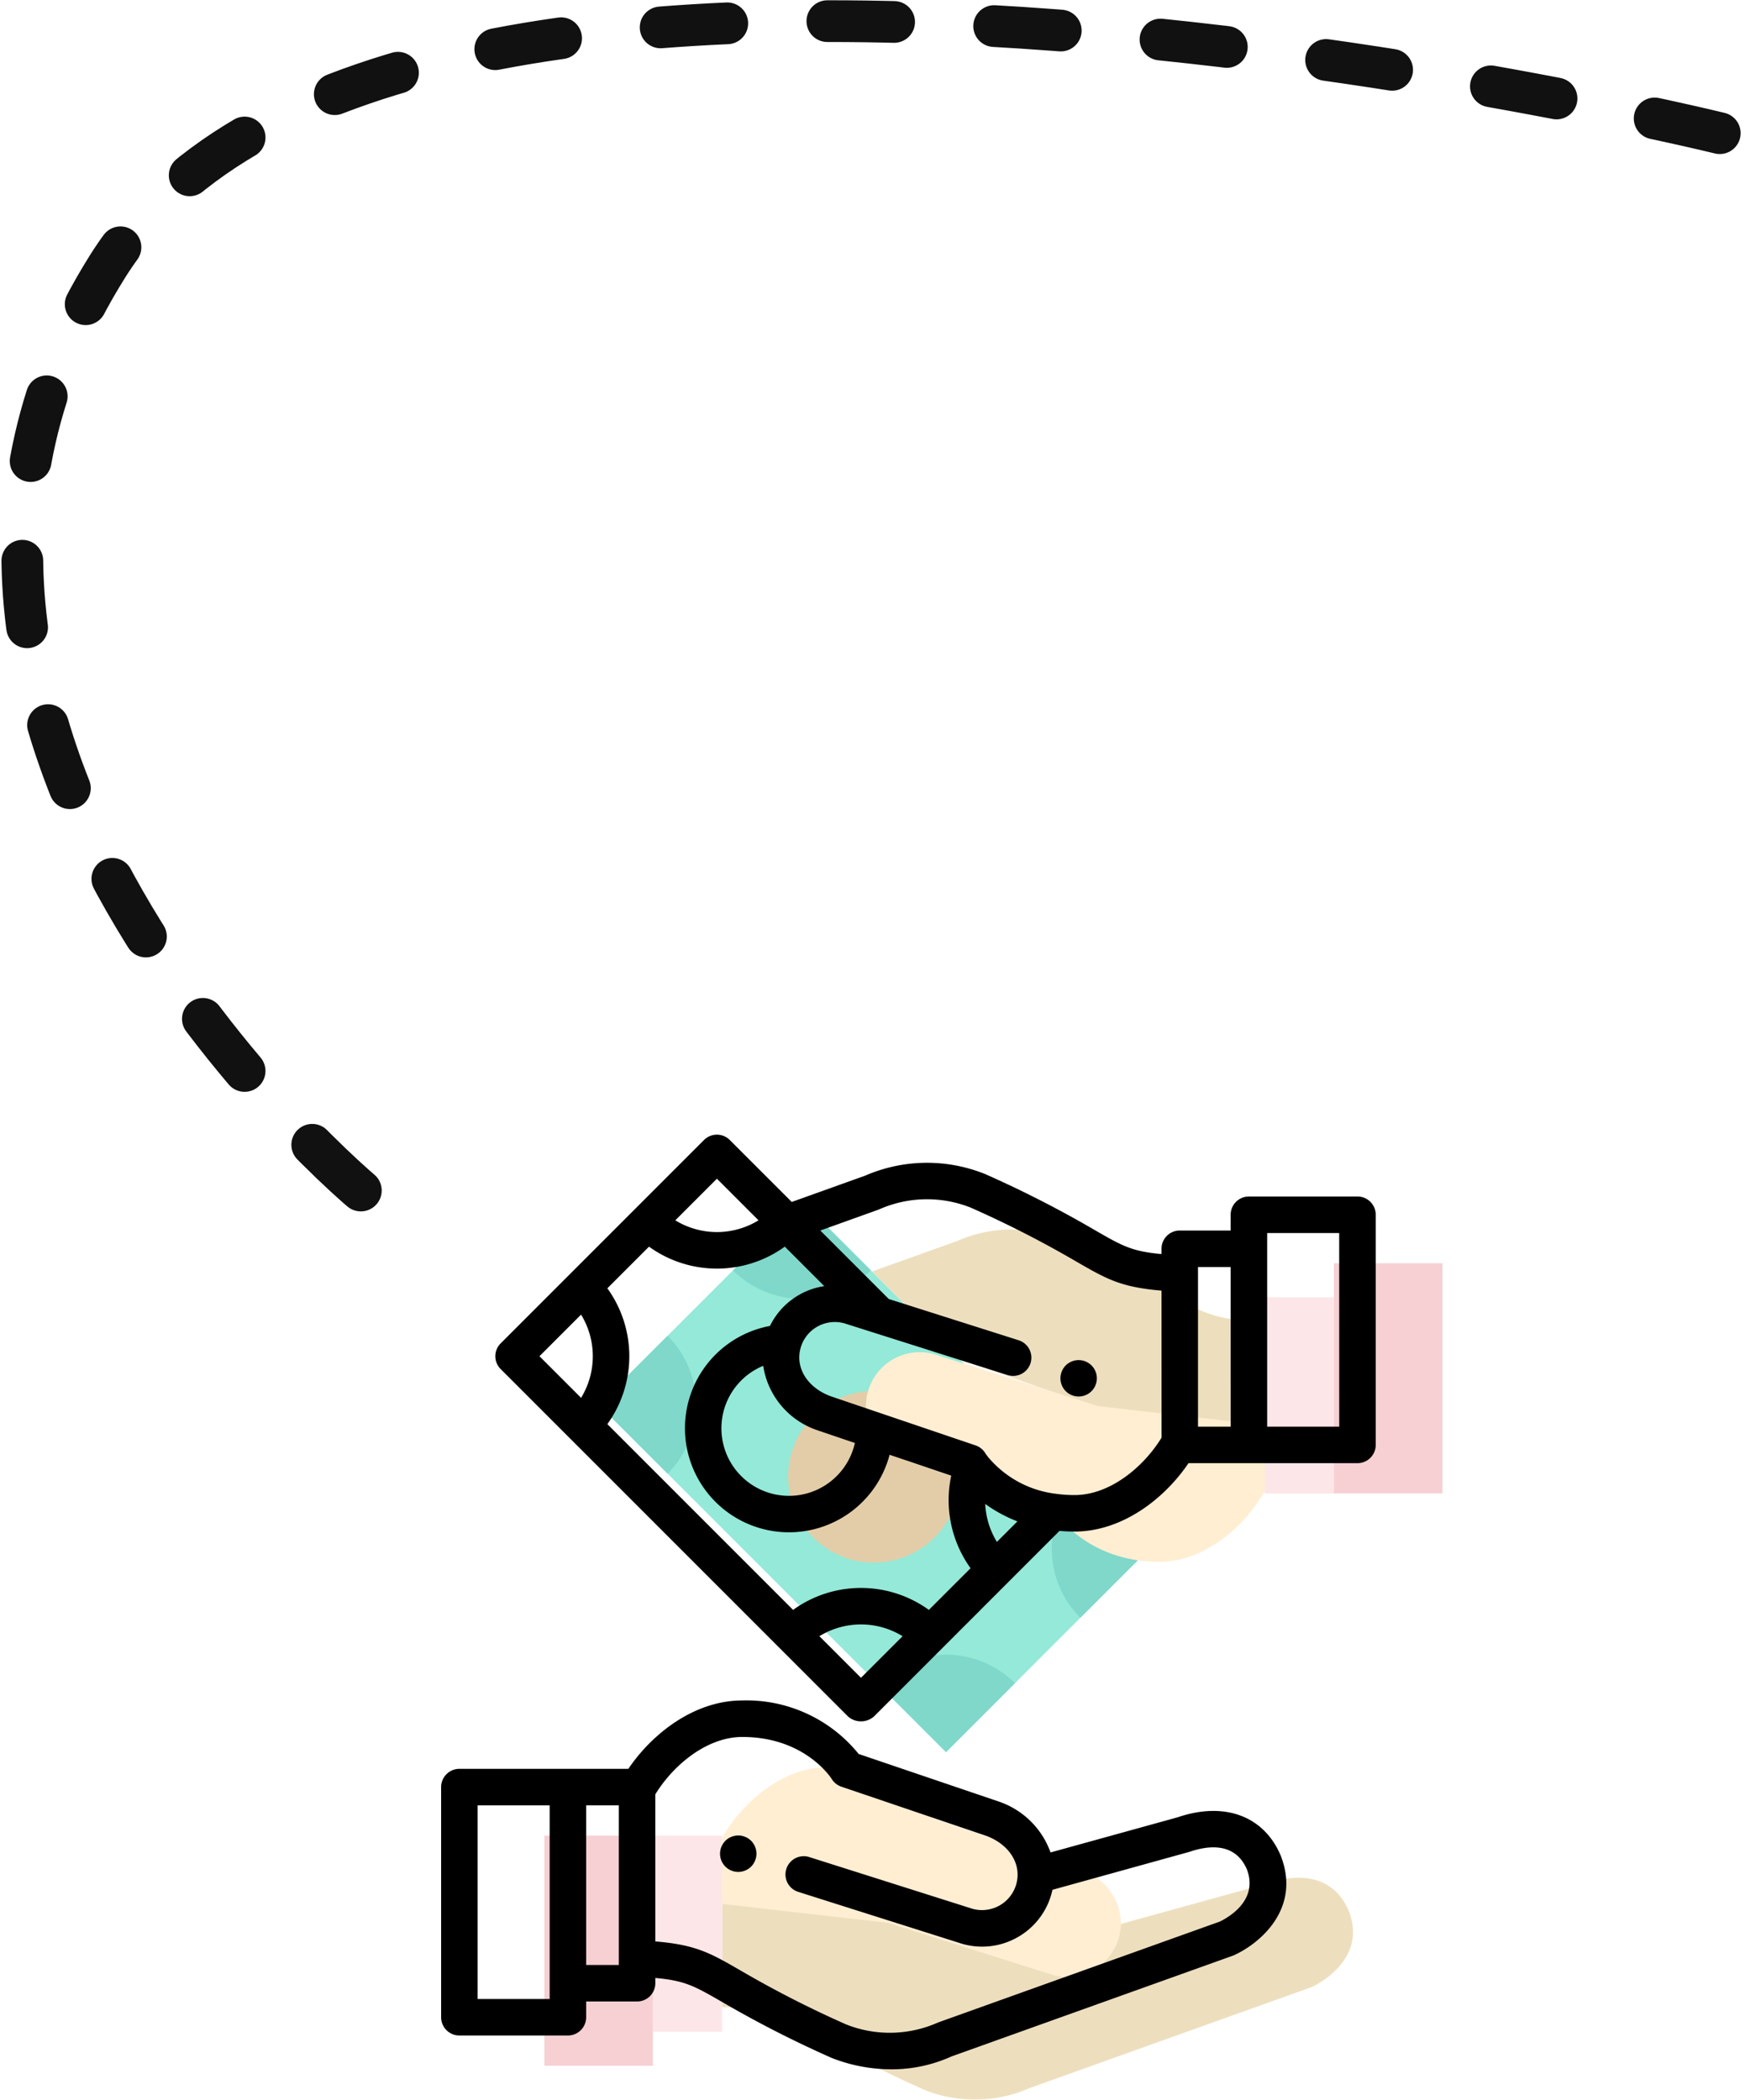
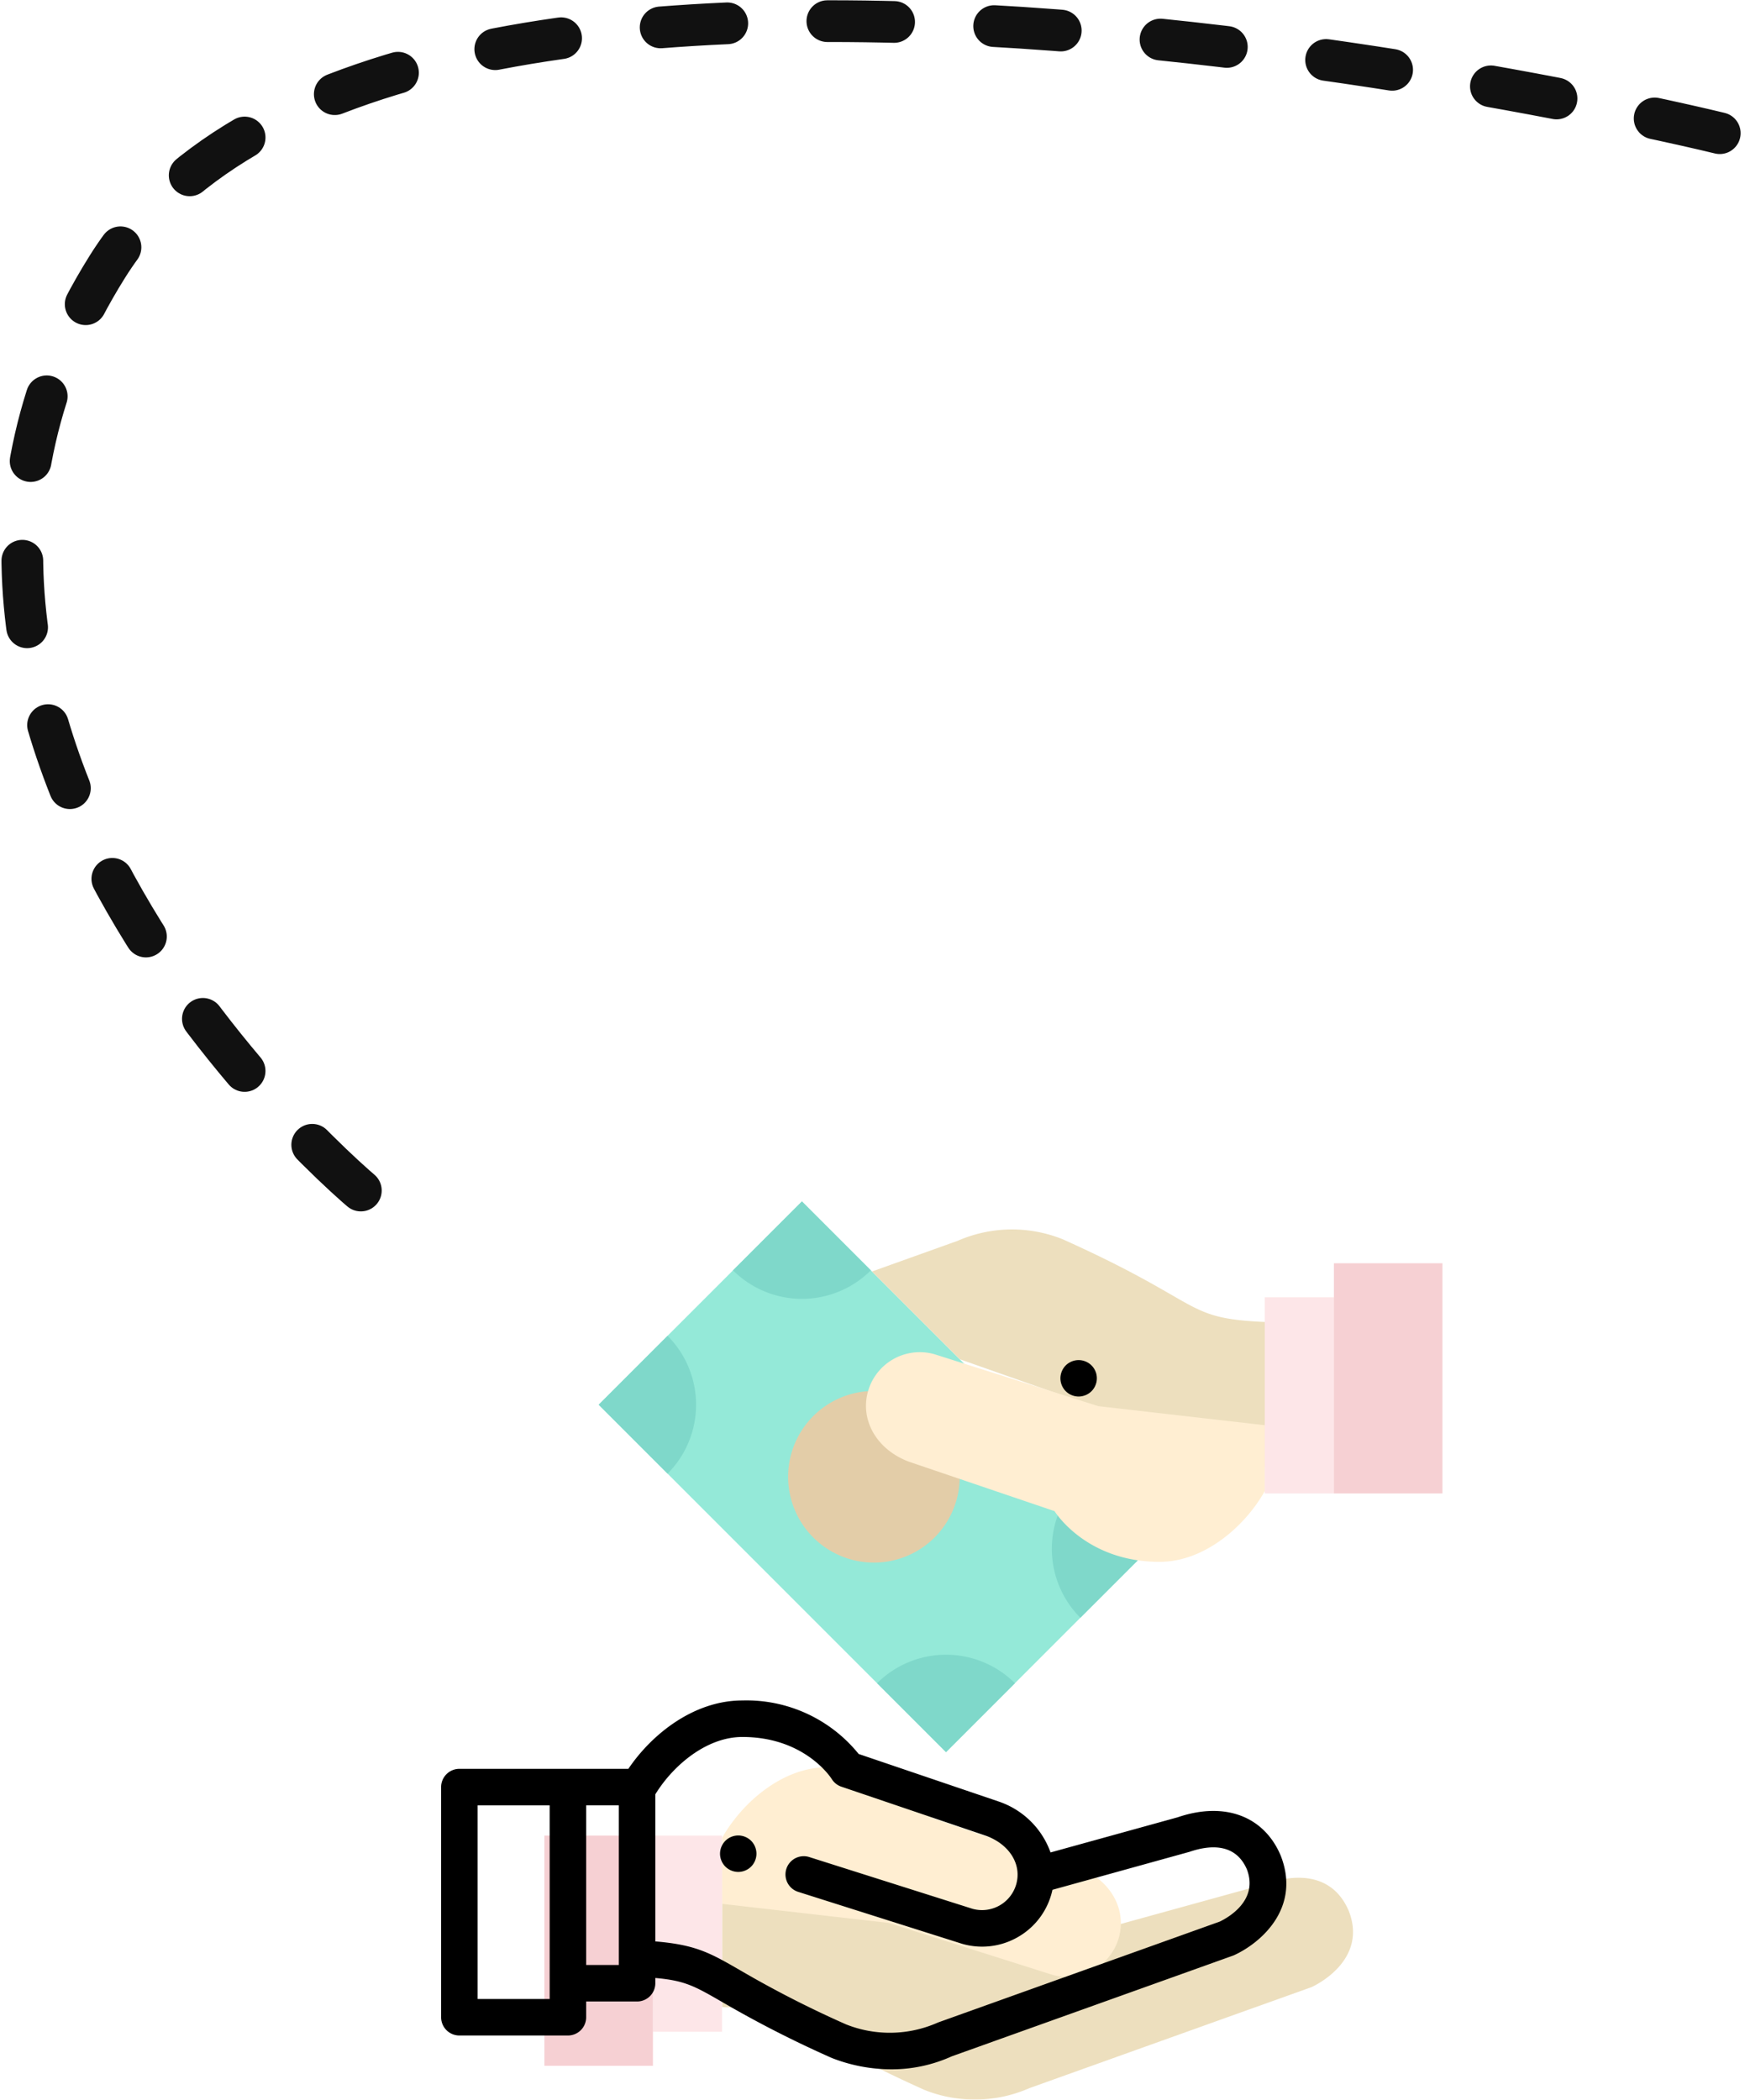
<svg xmlns="http://www.w3.org/2000/svg" width="209.122" height="251.577" viewBox="0 0 209.122 251.577">
  <g id="Groupe_1275" data-name="Groupe 1275" transform="translate(-901.329 -784.048)">
    <g id="buy" transform="translate(964.382 925.789)" opacity="0.5">
      <path id="Tracé_1060" data-name="Tracé 1060" d="M107.34,372.017v17.344c9.879.436,7.028,2.181,24.217,9.91a16.267,16.267,0,0,0,12.655-.215l.011,0,33.767-12.09c1.1-.506,6.641-3.517,4.455-9.126-2.556-5.981-9.133-3.486-9.684-3.307L155.132,379.4" transform="translate(-83.859 -290.62)" fill="#dbc07d" />
      <g id="Groupe_1220" data-name="Groupe 1220" transform="translate(23.481 70.001)">
        <path id="Tracé_1061" data-name="Tracé 1061" d="M127.286,338.573l19.633,6.221a6.45,6.45,0,0,0,7.968-4.44h0c.974-3.426-1.013-6.993-4.939-8.45l-17.416-5.911s-3.719-6.072-12.572-6.072c-5.59,0-10.41,4.518-12.617,8.474v7.9" transform="translate(-107.341 -319.921)" fill="#ffdda6" />
      </g>
      <rect id="Rectangle_1753" data-name="Rectangle 1753" width="8.287" height="23.503" transform="translate(15.194 78.195)" fill="#fcced1" />
      <rect id="Rectangle_1754" data-name="Rectangle 1754" width="13.007" height="27.58" transform="translate(2.188 78.195)" fill="#eda2a7" />
      <path id="Tracé_1064" data-name="Tracé 1064" d="M83.517,29.452,64.088,10.023,39.729,34.382,81.354,76.008l22.987-22.987" transform="translate(-31.038 -7.812)" fill="#29d3b2" />
      <path id="Tracé_1065" data-name="Tracé 1065" d="M153.12,113.965h0l0-.013a10.282,10.282,0,1,0,10.983,10.516" transform="translate(-112.146 -89.007)" fill="#c89c51" />
      <path id="Tracé_1066" data-name="Tracé 1066" d="M236.553,53.762V36.418c-9.879-.436-7.028-2.181-24.217-9.91a16.267,16.267,0,0,0-12.655.215l-.011,0-10.188,3.648,10.512,10.512" transform="translate(-148.034 -19.765)" fill="#dbc07d" />
      <g id="Groupe_1221" data-name="Groupe 1221" transform="translate(8.691 2.211)">
        <path id="Tracé_1067" data-name="Tracé 1067" d="M39.729,91.886l8.258-8.258a11.691,11.691,0,0,1,0,16.517Z" transform="translate(-39.729 -67.527)" fill="#00b295" />
        <path id="Tracé_1068" data-name="Tracé 1068" d="M192.264,261.716a11.691,11.691,0,0,1,16.517,0l-8.258,8.258Z" transform="translate(-158.897 -203.99)" fill="#00b295" />
        <path id="Tracé_1069" data-name="Tracé 1069" d="M113.333,18.281l8.258-8.258,8.258,8.258A11.691,11.691,0,0,1,113.333,18.281Z" transform="translate(-97.232 -10.023)" fill="#00b295" />
        <path id="Tracé_1070" data-name="Tracé 1070" d="M288.707,182.048a11.694,11.694,0,0,0,2.716,12.253l6.886-6.886" transform="translate(-233.696 -144.418)" fill="#00b295" />
      </g>
      <g id="Groupe_1222" data-name="Groupe 1222" transform="translate(40.729 20.271)">
        <path id="Tracé_1071" data-name="Tracé 1071" d="M214.036,99.054,194.4,92.833a6.449,6.449,0,0,0-7.968,4.44h0c-.974,3.426,1.013,6.993,4.939,8.45l17.424,5.913-.007,0s3.717,6.073,12.572,6.073c5.59,0,10.41-4.519,12.617-8.474v-7.9" transform="translate(-186.19 -92.585)" fill="#ffdda6" />
      </g>
      <rect id="Rectangle_1755" data-name="Rectangle 1755" width="8.287" height="23.503" transform="translate(88.519 13.696)" fill="#fcced1" />
      <rect id="Rectangle_1756" data-name="Rectangle 1756" width="13.007" height="27.58" transform="translate(96.806 9.619)" fill="#eda2a7" />
    </g>
    <path id="Tracé_1055" data-name="Tracé 1055" d="M-3216,4146.7s-158.751-39.022-193.232,16,29.348,110.351,32,112" transform="translate(4323.427 -3346.695)" fill="none" stroke="#111" stroke-linecap="round" stroke-width="5" stroke-dasharray="8 12" />
    <g id="_1019709" data-name="1019709" transform="translate(954.194 919.977)">
      <g id="Groupe_1213" data-name="Groupe 1213" transform="translate(33.414 83.987)">
        <g id="Groupe_1212" data-name="Groupe 1212">
          <path id="Tracé_1056" data-name="Tracé 1056" d="M157.081,385.617a2.283,2.283,0,0,0-.125-.411,2.218,2.218,0,0,0-.2-.376,2.126,2.126,0,0,0-.6-.6,2.16,2.16,0,0,0-.378-.2,2.054,2.054,0,0,0-.409-.125,2.154,2.154,0,0,0-.853,0,2.119,2.119,0,0,0-.411.125,2.22,2.22,0,0,0-.376.2,2.187,2.187,0,0,0-.8.98,2.119,2.119,0,0,0-.125.411,2.1,2.1,0,0,0,0,.853,2.054,2.054,0,0,0,.125.409,2.023,2.023,0,0,0,.2.378,2.126,2.126,0,0,0,.6.6,2.2,2.2,0,0,0,.376.2,2.119,2.119,0,0,0,.411.125,2.1,2.1,0,0,0,.853,0,2.054,2.054,0,0,0,.409-.125,2.159,2.159,0,0,0,.378-.2,2.126,2.126,0,0,0,.6-.6,2.159,2.159,0,0,0,.2-.378,2.209,2.209,0,0,0,.125-.409,2.1,2.1,0,0,0,0-.853Z" transform="translate(-152.75 -383.857)" />
        </g>
      </g>
      <g id="Groupe_1215" data-name="Groupe 1215" transform="translate(0 67.814)">
        <g id="Groupe_1214" data-name="Groupe 1214">
          <path id="Tracé_1057" data-name="Tracé 1057" d="M100.623,328.529c-.009-.022-.017-.044-.026-.065-2.013-4.711-6.735-6.452-12.324-4.544l-15.24,4.214a9.99,9.99,0,0,0-6.186-6.092l-.058-.021-16.752-5.686A17.279,17.279,0,0,0,36.1,309.922c-5.715,0-10.77,3.92-13.663,8.194H2.188A2.187,2.187,0,0,0,0,320.3v27.579a2.187,2.187,0,0,0,2.188,2.188H15.194a2.187,2.187,0,0,0,2.187-2.187v-1.889h6.1a2.187,2.187,0,0,0,2.188-2.187v-.63c3.556.31,4.725.985,7.99,2.868a132.38,132.38,0,0,0,13.142,6.71l.1.04a19.635,19.635,0,0,0,7.038,1.327,17.436,17.436,0,0,0,7.247-1.552l33.686-12.061c.06-.021.119-.046.177-.072C98.263,338.955,103.061,334.781,100.623,328.529ZM13.006,345.695H4.375v-23.2h8.631Zm8.287-4.076H17.381V322.491h3.912Zm72-5.195L59.626,348.48l-.1.038-.088.038a14.178,14.178,0,0,1-10.894.186,126.716,126.716,0,0,1-12.7-6.487c-3.58-2.064-5.3-3.059-10.176-3.461V321.174c2.074-3.4,6.095-6.877,10.43-6.877,7.434,0,10.585,4.835,10.708,5.031a2.188,2.188,0,0,0,1.16.926l17.385,5.9c2.777,1.042,4.244,3.42,3.57,5.791a4.262,4.262,0,0,1-5.237,2.942l-19.6-6.211a2.188,2.188,0,0,0-1.322,4.171L62.4,339.068l.063.019a8.586,8.586,0,0,0,6.566-.763,8.579,8.579,0,0,0,4.1-5.183q.075-.266.134-.532l16.424-4.55c2.372-.81,5.486-1.1,6.872,2.091C98,333.9,94.266,335.962,93.3,336.424Z" transform="translate(0 -309.922)" />
        </g>
      </g>
      <g id="Groupe_1217" data-name="Groupe 1217" transform="translate(74.211 27.033)">
        <g id="Groupe_1216" data-name="Groupe 1216">
          <path id="Tracé_1058" data-name="Tracé 1058" d="M343.583,125.258a2.128,2.128,0,0,0-.127-.411,2.156,2.156,0,0,0-.805-.98,2.219,2.219,0,0,0-.376-.2,2.179,2.179,0,0,0-1.264-.125,2.055,2.055,0,0,0-.409.125,2.158,2.158,0,0,0-.378.2,2.125,2.125,0,0,0-.6.6,2.22,2.22,0,0,0-.2.376,2.119,2.119,0,0,0-.125.411,2.1,2.1,0,0,0,0,.853,2.054,2.054,0,0,0,.125.409,2.16,2.16,0,0,0,.2.378,2.125,2.125,0,0,0,.6.6,2.158,2.158,0,0,0,.378.2,2.21,2.21,0,0,0,.409.125,2.155,2.155,0,0,0,.427.044,2.194,2.194,0,0,0,.429-.044,2.317,2.317,0,0,0,.409-.125,2.219,2.219,0,0,0,.376-.2,2.125,2.125,0,0,0,.6-.6,2.023,2.023,0,0,0,.2-.378,2.062,2.062,0,0,0,.127-.409,2.21,2.21,0,0,0,0-.853Z" transform="translate(-339.25 -123.498)" />
        </g>
      </g>
      <g id="Groupe_1219" data-name="Groupe 1219" transform="translate(6.495 0.023)">
        <g id="Groupe_1218" data-name="Groupe 1218">
-           <path id="Tracé_1059" data-name="Tracé 1059" d="M133.008,7.432H120a2.187,2.187,0,0,0-2.187,2.187v1.889h-6.1a2.187,2.187,0,0,0-2.187,2.188v.63c-3.556-.31-4.725-.985-7.99-2.868A132.366,132.366,0,0,0,88.4,4.748c-.032-.014-.064-.028-.1-.04a18.611,18.611,0,0,0-14.284.225l-8.8,3.152L57.793.664a2.188,2.188,0,0,0-3.094,0L30.34,25.023a2.169,2.169,0,0,0,0,3.094L71.965,69.742a2.364,2.364,0,0,0,3.094,0L97.3,47.5c.578.05,1.178.077,1.8.077,5.715,0,10.77-3.92,13.662-8.194h20.248A2.187,2.187,0,0,0,135.2,37.2V9.619A2.187,2.187,0,0,0,133.008,7.432ZM56.246,5.3l4.986,4.986a9.537,9.537,0,0,1-9.972,0ZM39.966,31.556,34.98,26.57l4.986-4.986a9.537,9.537,0,0,1,0,9.972ZM73.512,65.1l-4.985-4.985a9.524,9.524,0,0,1,9.97,0Zm8.136-8.136a13.9,13.9,0,0,0-16.273,0L43.117,34.707a13.9,13.9,0,0,0,0-16.275l4.991-4.991a13.9,13.9,0,0,0,16.275,0l4.731,4.731a8.67,8.67,0,0,0-6.509,4.769A12.468,12.468,0,1,0,76.941,38.377l7.386,2.507A13.966,13.966,0,0,0,86.644,51.97ZM68.349,35.46l.058.021,4.374,1.485a8.095,8.095,0,1,1-10.987-9.246A9.685,9.685,0,0,0,68.349,35.46ZM89.8,48.818a9.568,9.568,0,0,1-1.4-4.549,17.009,17.009,0,0,0,3.858,2.089Zm19.732-12.491c-2.073,3.4-6.094,6.878-10.43,6.878a15.922,15.922,0,0,1-2.282-.161h-.009a12.529,12.529,0,0,1-8.1-4.434c-.045-.066-.235-.314-.263-.356a2.18,2.18,0,0,0-1.206-1l-17.392-5.9c-2.775-1.042-4.243-3.418-3.57-5.789v0l0-.005a4.262,4.262,0,0,1,5.235-2.934l19.6,6.211a2.188,2.188,0,0,0,1.322-4.171L76.844,19.715l-.136-.136,0,0-8.07-8.07L75.57,9.021l.075-.029.023-.009.088-.038A14.177,14.177,0,0,1,86.65,8.76a126.713,126.713,0,0,1,12.7,6.487c3.58,2.064,5.3,3.059,10.176,3.461Zm8.287-1.316H113.9V15.883h3.912Zm13.006,0H122.19v-23.2h8.631Z" transform="translate(-29.691 -0.023)" />
-         </g>
+           </g>
      </g>
    </g>
  </g>
</svg>